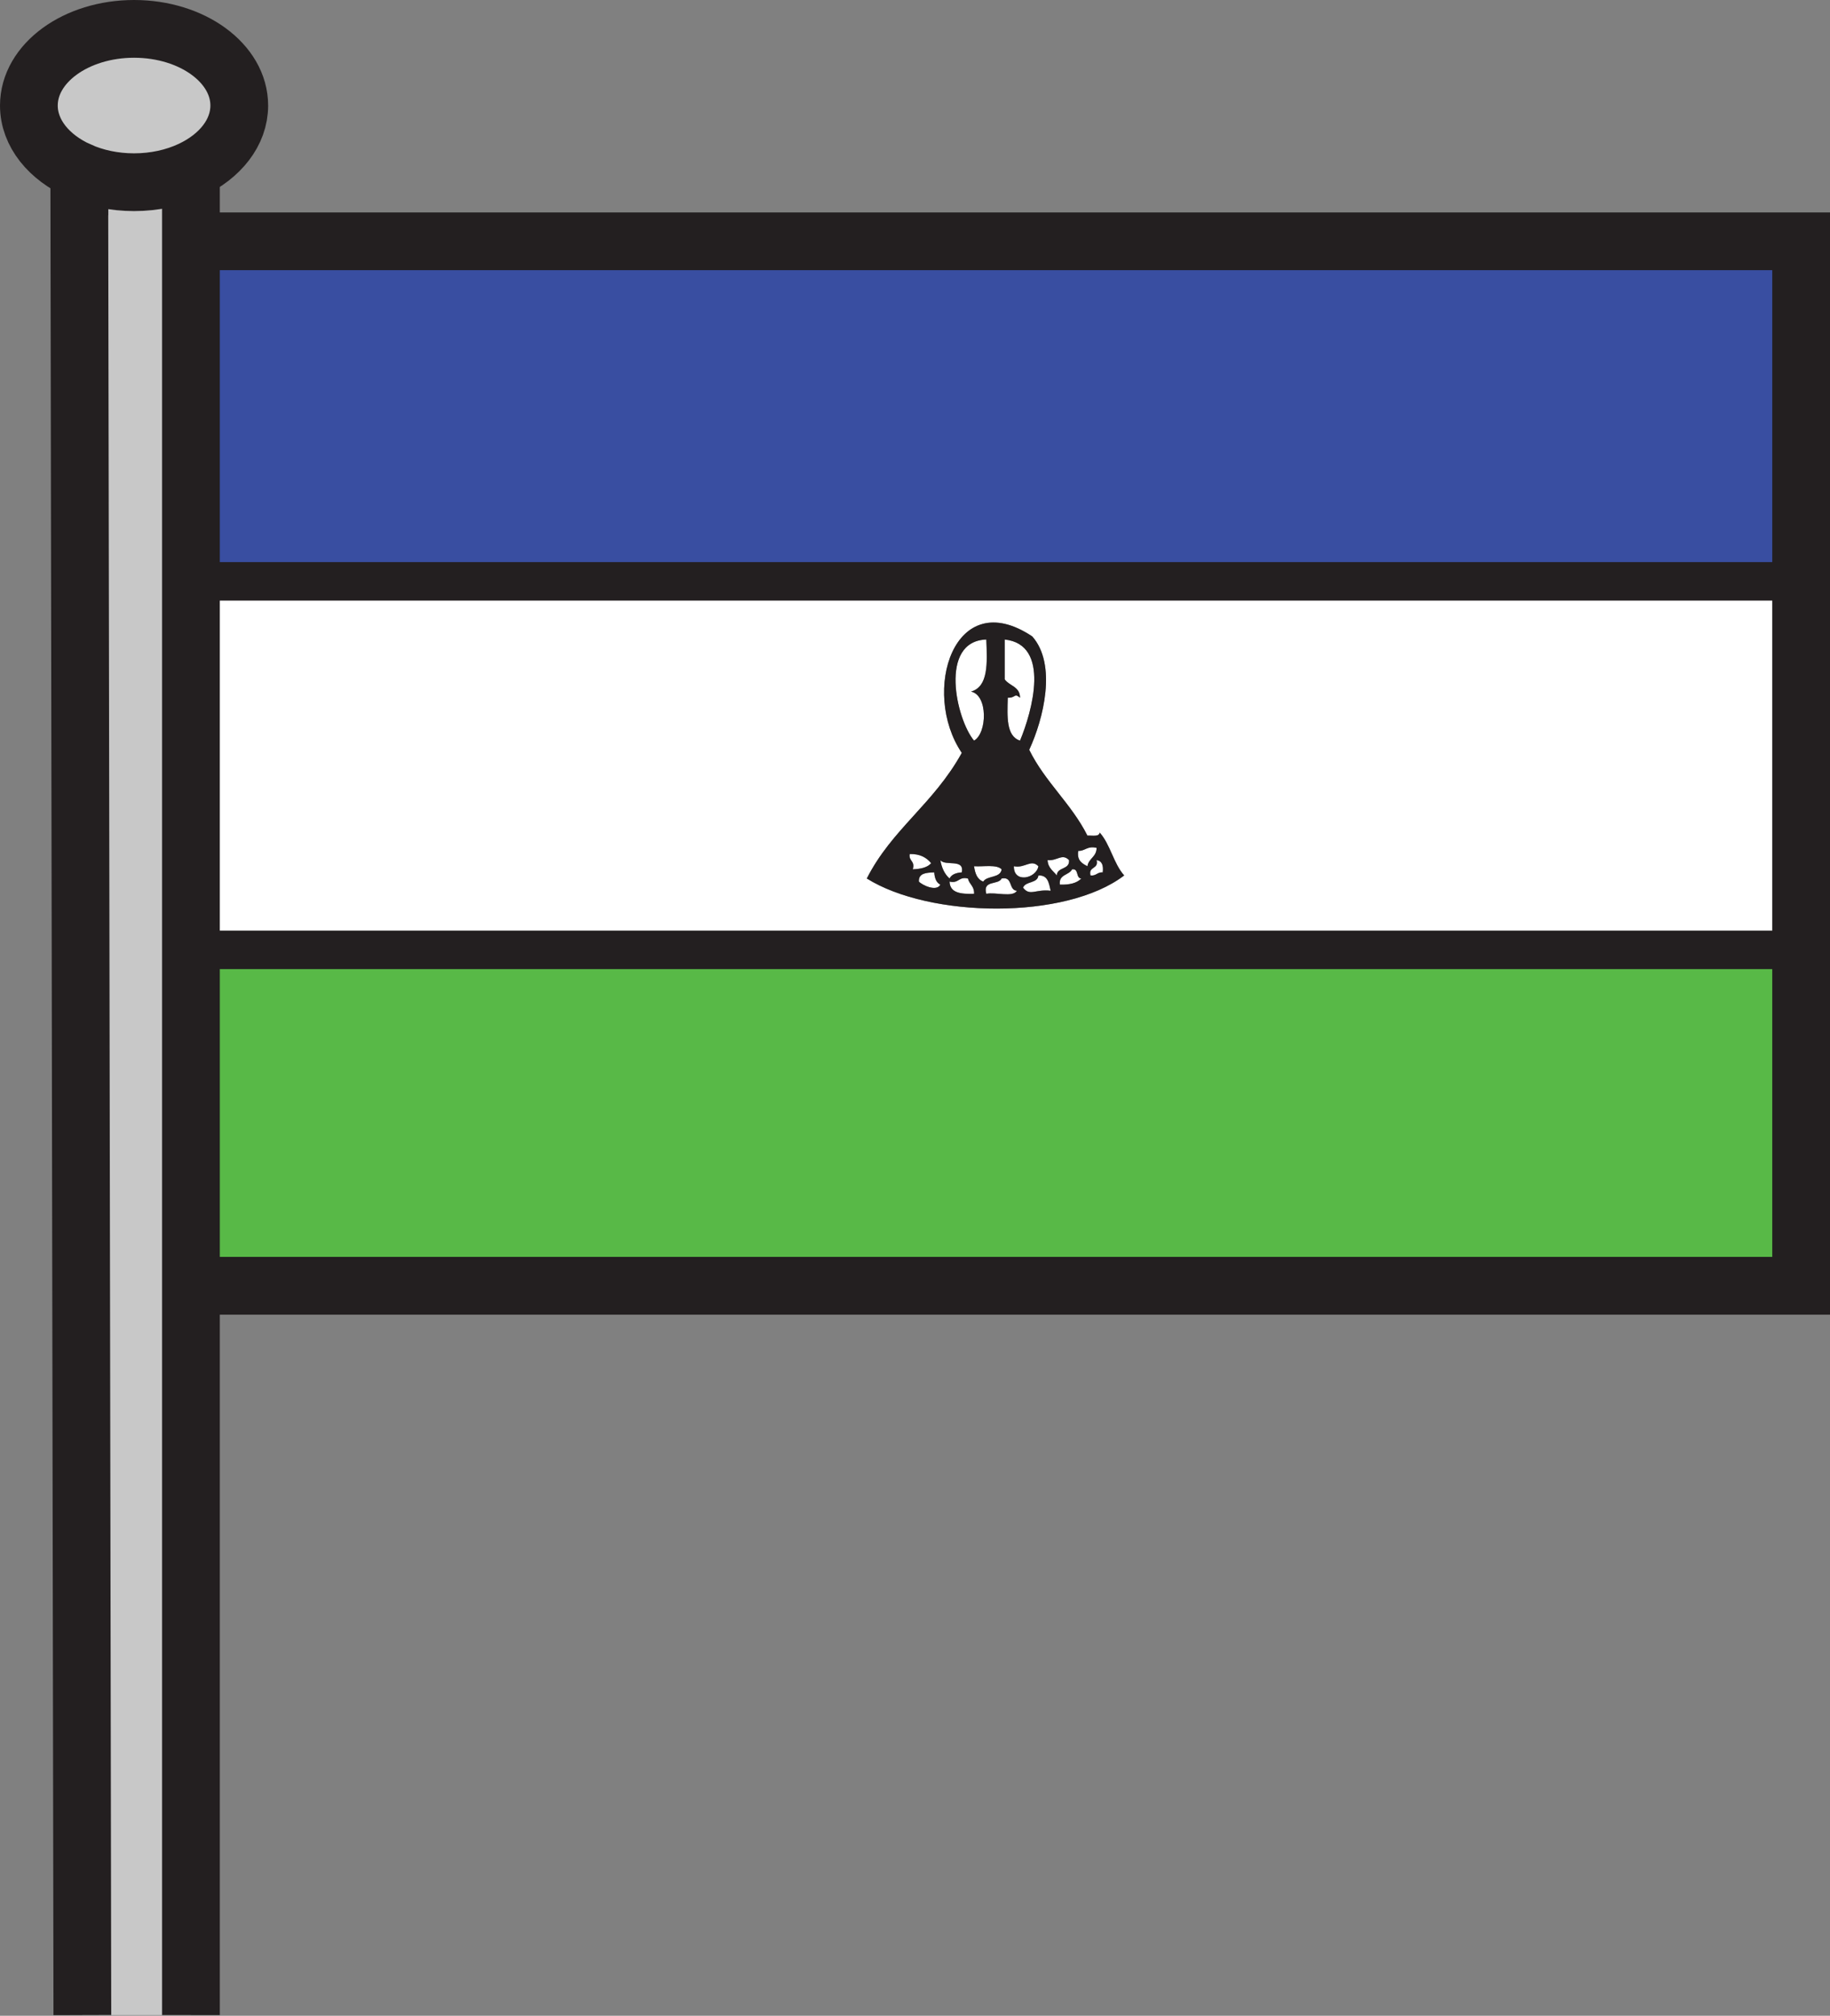
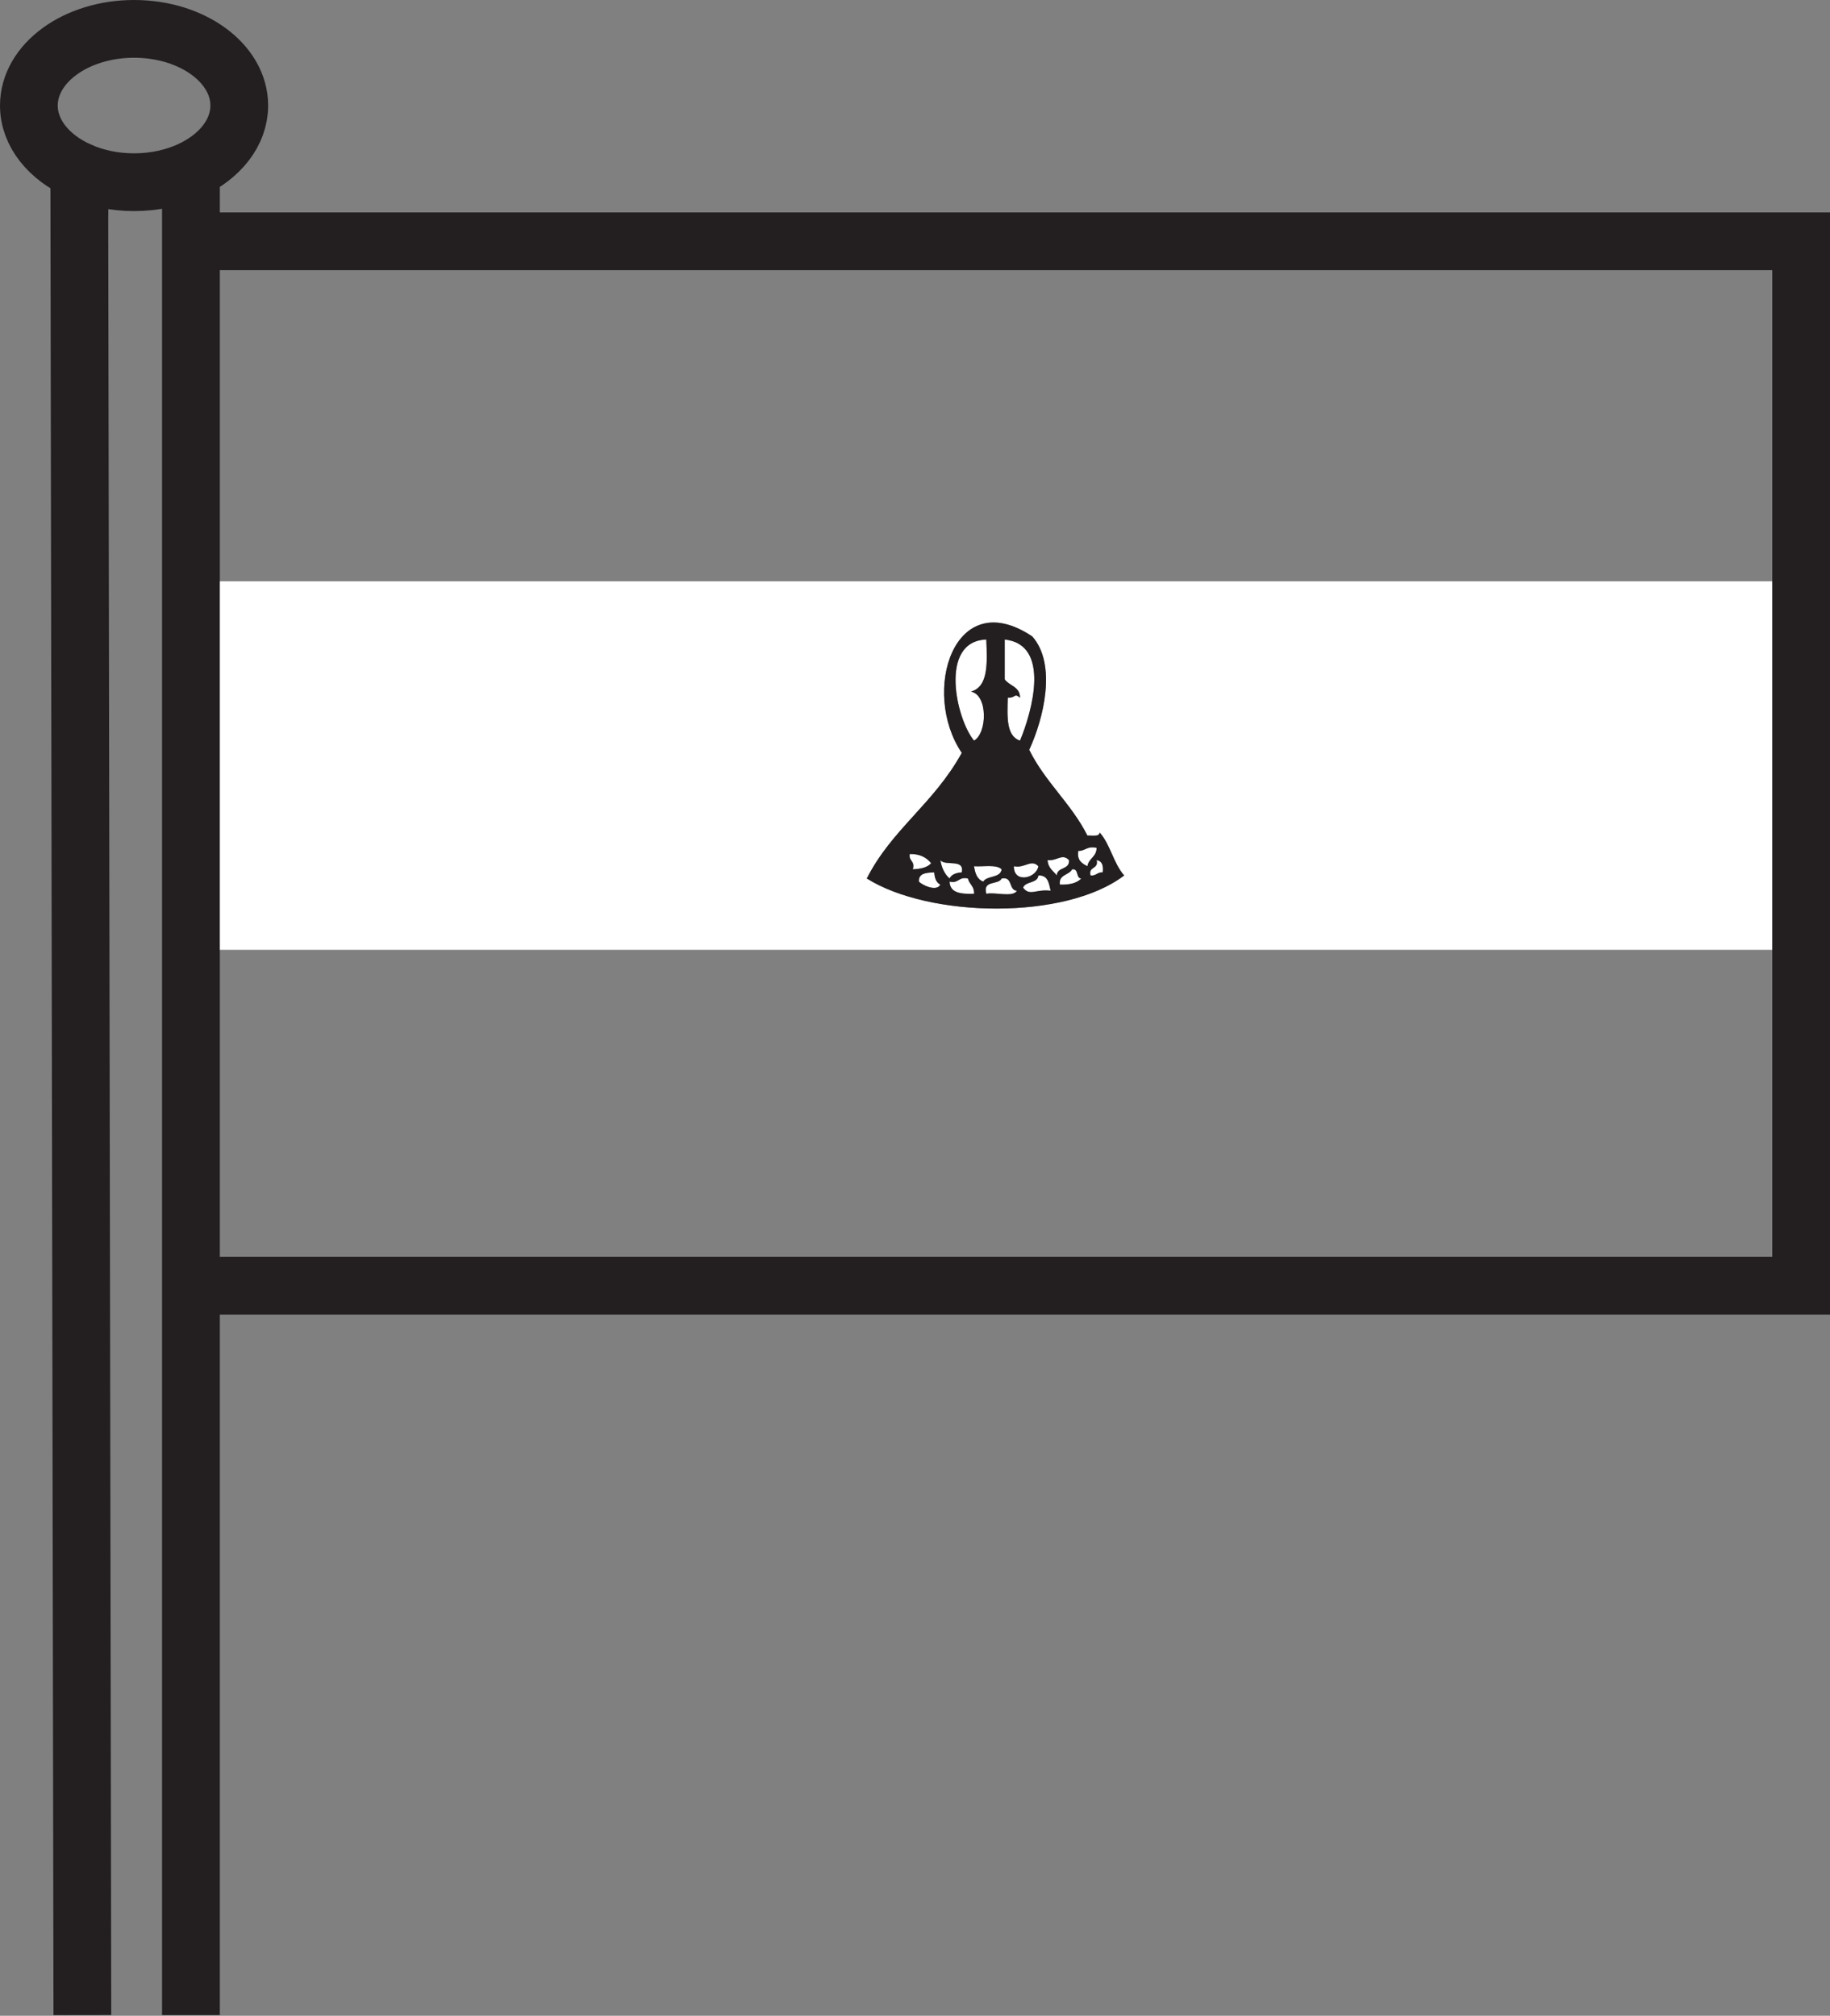
<svg xmlns="http://www.w3.org/2000/svg" width="665.51" height="733.04" viewBox="0 0 665.51 733.04" overflow="visible">
  <rect x="0" y="0" width="665.51" height="733.04" fill="#808080" stroke="none" />
-   <path d="M69.44 345.41v387.38H29.95L28.83 62.18c5.8 2.59 12.62 4.08 19.92 4.08 7.62 0 14.73-1.63 20.69-4.43V345.41z" fill="#c8c8c8" />
-   <path fill="#58b947" d="M655.01 345.41v122.17H75.39l-1.12-122.17z" />
-   <path fill="#394ea1" d="M655.01 124.87v86.54H73.04L71.9 87.75h583.11z" />
  <path d="M395.46 303.87c-5.84-11.61-15.41-19.5-21.17-31.2 5.21-11.24 10.13-31.01 1.11-41.23-28.511-19.05-40.57 20.26-25.63 42.35-10.271 18.59-25.44 27.72-34.541 45.68 22.86 14.34 72.25 15.19 93.6-1.11-3.87-4.31-5.05-11.3-8.91-15.6-.209 1.65-2.699 1.02-4.459 1.11zm259.55-92.46v134H74.27l-1.23-134H655.01z" fill="#fff" />
  <path d="M396.57 318.36c-.83-3.43 3.06-2.14 2.229-5.57 1.96.26 2.54 1.91 2.23 4.45-1.999-.14-2.349 1.37-4.459 1.12zM398.8 308.33c-.01 3.32-2.899 3.79-3.34 6.68-1.95-1.01-3.87-2.07-3.34-5.57 2.62.03 3.28-1.92 6.68-1.11zM388.771 312.79c.3 3.63-4.32 2.36-4.45 5.57-1.3-1.67-3.221-2.73-3.351-5.57 3.46.37 5.33-2.58 7.801 0zM393.23 319.47c-1.62 1.72-4.351 2.34-7.801 2.23-.47-3.81 3.341-3.35 4.46-5.57 2.571-.34 1.241 3.22 3.341 3.34zM382.09 323.93c-5.5-.68-7.56 2.13-10.029-1.12.88-2.46 5.239-1.44 5.569-4.45 3.5-.16 3.83 2.85 4.46 5.57zM368.72 315.01c4.08.83 6.19-2.74 8.91 0-.79 4.51-9.06 6.3-8.91 0zM365.37 232.56c16.84 1.79 9.979 26.24 5.58 36.77-5.061-1.63-4.66-8.72-4.46-15.6 3.04.1 2.24-1.86 4.46 0 0-4.09-3.91-4.27-5.58-6.69v-14.48zM354.23 315.01c3.489.23 8.18-.75 10.029 1.12-.43 3.28-5.25 2.18-6.689 4.46-2.2-.78-2.97-2.98-3.34-5.58zM369.83 323.93c-1.54 2.54-7.75.41-11.14 1.11-1.44-5.15 4.359-3.06 5.569-5.57 4.181-.84 2.431 4.26 5.571 4.46zM353.12 251.5c6.21 1.23 5.91 15.12 1.11 17.83-6.49-7.7-12.92-36.16 4.46-36.77.331 8.51.831 17.17-5.57 18.94zM352 319.47c.48 2.12 2.4 2.8 2.23 5.57-4.561.11-8.761-.15-8.91-4.45 3.41.8 3.27-1.93 6.68-1.12zM341.97 312.79c1.771 2.32 8.851-.68 7.801 4.45-2.07.16-3.721.73-4.45 2.23-1.781-1.56-2.851-3.84-3.351-6.68zM339.75 317.24c.15 2.08.73 3.73 2.22 4.46-1.37 2.71-6.699.13-7.8-1.11-.16-3.14 2.73-3.22 5.58-3.35zM330.83 310.56c3.79-.07 6.12 1.3 7.8 3.34-1.37 1.6-3.83 2.11-6.68 2.23.92-3.15-1.57-2.89-1.12-5.57z" fill="#fff" />
  <path d="M358.69 325.04c3.39-.7 9.6 1.43 11.14-1.11-3.14-.2-1.39-5.3-5.57-4.46-1.21 2.51-7.01.42-5.57 5.57zm12.26-55.71c4.399-10.53 11.26-34.98-5.58-36.77v14.48c1.67 2.42 5.58 2.6 5.58 6.69-2.22-1.86-1.42.1-4.46 0-.2 6.88-.6 13.97 4.46 15.6zm6.68 45.68c-2.72-2.74-4.83.83-8.91 0-.15 6.3 8.12 4.51 8.91 0zm4.46 8.92c-.63-2.72-.96-5.73-4.46-5.57-.33 3.01-4.689 1.99-5.569 4.45 2.469 3.25 4.529.44 10.029 1.12zm2.23-5.57c.13-3.21 4.75-1.94 4.45-5.57-2.471-2.58-4.341.37-7.801 0 .131 2.84 2.052 3.9 3.351 5.57zm8.91 1.11c-2.101-.12-.771-3.68-3.341-3.34-1.119 2.22-4.93 1.76-4.46 5.57 3.451.11 6.181-.51 7.801-2.23zm5.57-6.68c.83 3.43-3.06 2.14-2.229 5.57 2.109.25 2.46-1.26 4.46-1.12.309-2.54-.271-4.19-2.231-4.45zm0-4.46c-3.399-.81-4.06 1.14-6.68 1.11-.53 3.5 1.39 4.56 3.34 5.57.44-2.89 3.33-3.36 3.34-6.68zm-66.85 7.8c2.85-.12 5.31-.63 6.68-2.23-1.68-2.04-4.01-3.41-7.8-3.34-.45 2.68 2.04 2.42 1.12 5.57zm10.02 5.57c-1.489-.73-2.069-2.38-2.22-4.46-2.85.13-5.74.21-5.58 3.35 1.101 1.24 6.43 3.82 7.8 1.11zm16.72-89.14c-17.38.61-10.95 29.07-4.46 36.77 4.8-2.71 5.1-16.6-1.11-17.83 6.401-1.77 5.901-10.43 5.57-18.94zm-8.919 84.68c1.05-5.13-6.03-2.13-7.801-4.45.5 2.84 1.57 5.12 3.351 6.68.729-1.5 2.379-2.07 4.45-2.23zm59.059 1.12c-21.35 16.3-70.74 15.45-93.6 1.11 9.1-17.96 24.27-27.09 34.541-45.68-14.94-22.09-2.881-61.4 25.63-42.35 9.02 10.22 4.1 29.99-1.11 41.23 5.76 11.7 15.33 19.59 21.17 31.2 1.76-.09 4.25.54 4.46-1.11 3.859 4.3 5.039 11.29 8.909 15.6zm-54.6 6.68c.17-2.77-1.75-3.45-2.23-5.57-3.41-.81-3.27 1.92-6.68 1.12.15 4.3 4.35 4.56 8.91 4.45zm0-10.03c.369 2.6 1.14 4.8 3.34 5.58 1.439-2.28 6.26-1.18 6.689-4.46-1.849-1.87-6.539-.89-10.029-1.12z" fill="#231f20" />
-   <path d="M69.44 61.83c-5.96 2.8-13.07 4.43-20.69 4.43-7.3 0-14.12-1.49-19.92-4.08-10.99-4.89-18.33-13.72-18.33-23.8 0-15.4 17.13-27.88 38.25-27.88 21.13 0 38.26 12.48 38.26 27.88 0 9.84-7 18.49-17.57 23.45z" fill="#c8c8c8" />
  <g fill="none" stroke="#231f20">
    <path stroke-width="21" d="M71.9 87.75h583.11v379.83H75.39M28.83 62.18C17.84 57.29 10.5 48.46 10.5 38.38c0-15.4 17.13-27.88 38.25-27.88 21.13 0 38.26 12.48 38.26 27.88 0 9.84-7 18.49-17.57 23.45-5.96 2.8-13.07 4.43-20.69 4.43-7.3 0-14.12-1.49-19.92-4.08z" />
    <path stroke-width="21" d="M28.83 61.41v.77l1.12 670.61M69.44 60.01v672.78" />
-     <path stroke-width="14" d="M651.59 126.8l3.42-1.93 2.011-1.14M68.83 211.41h586M68.83 345.41H656.83" />
  </g>
</svg>